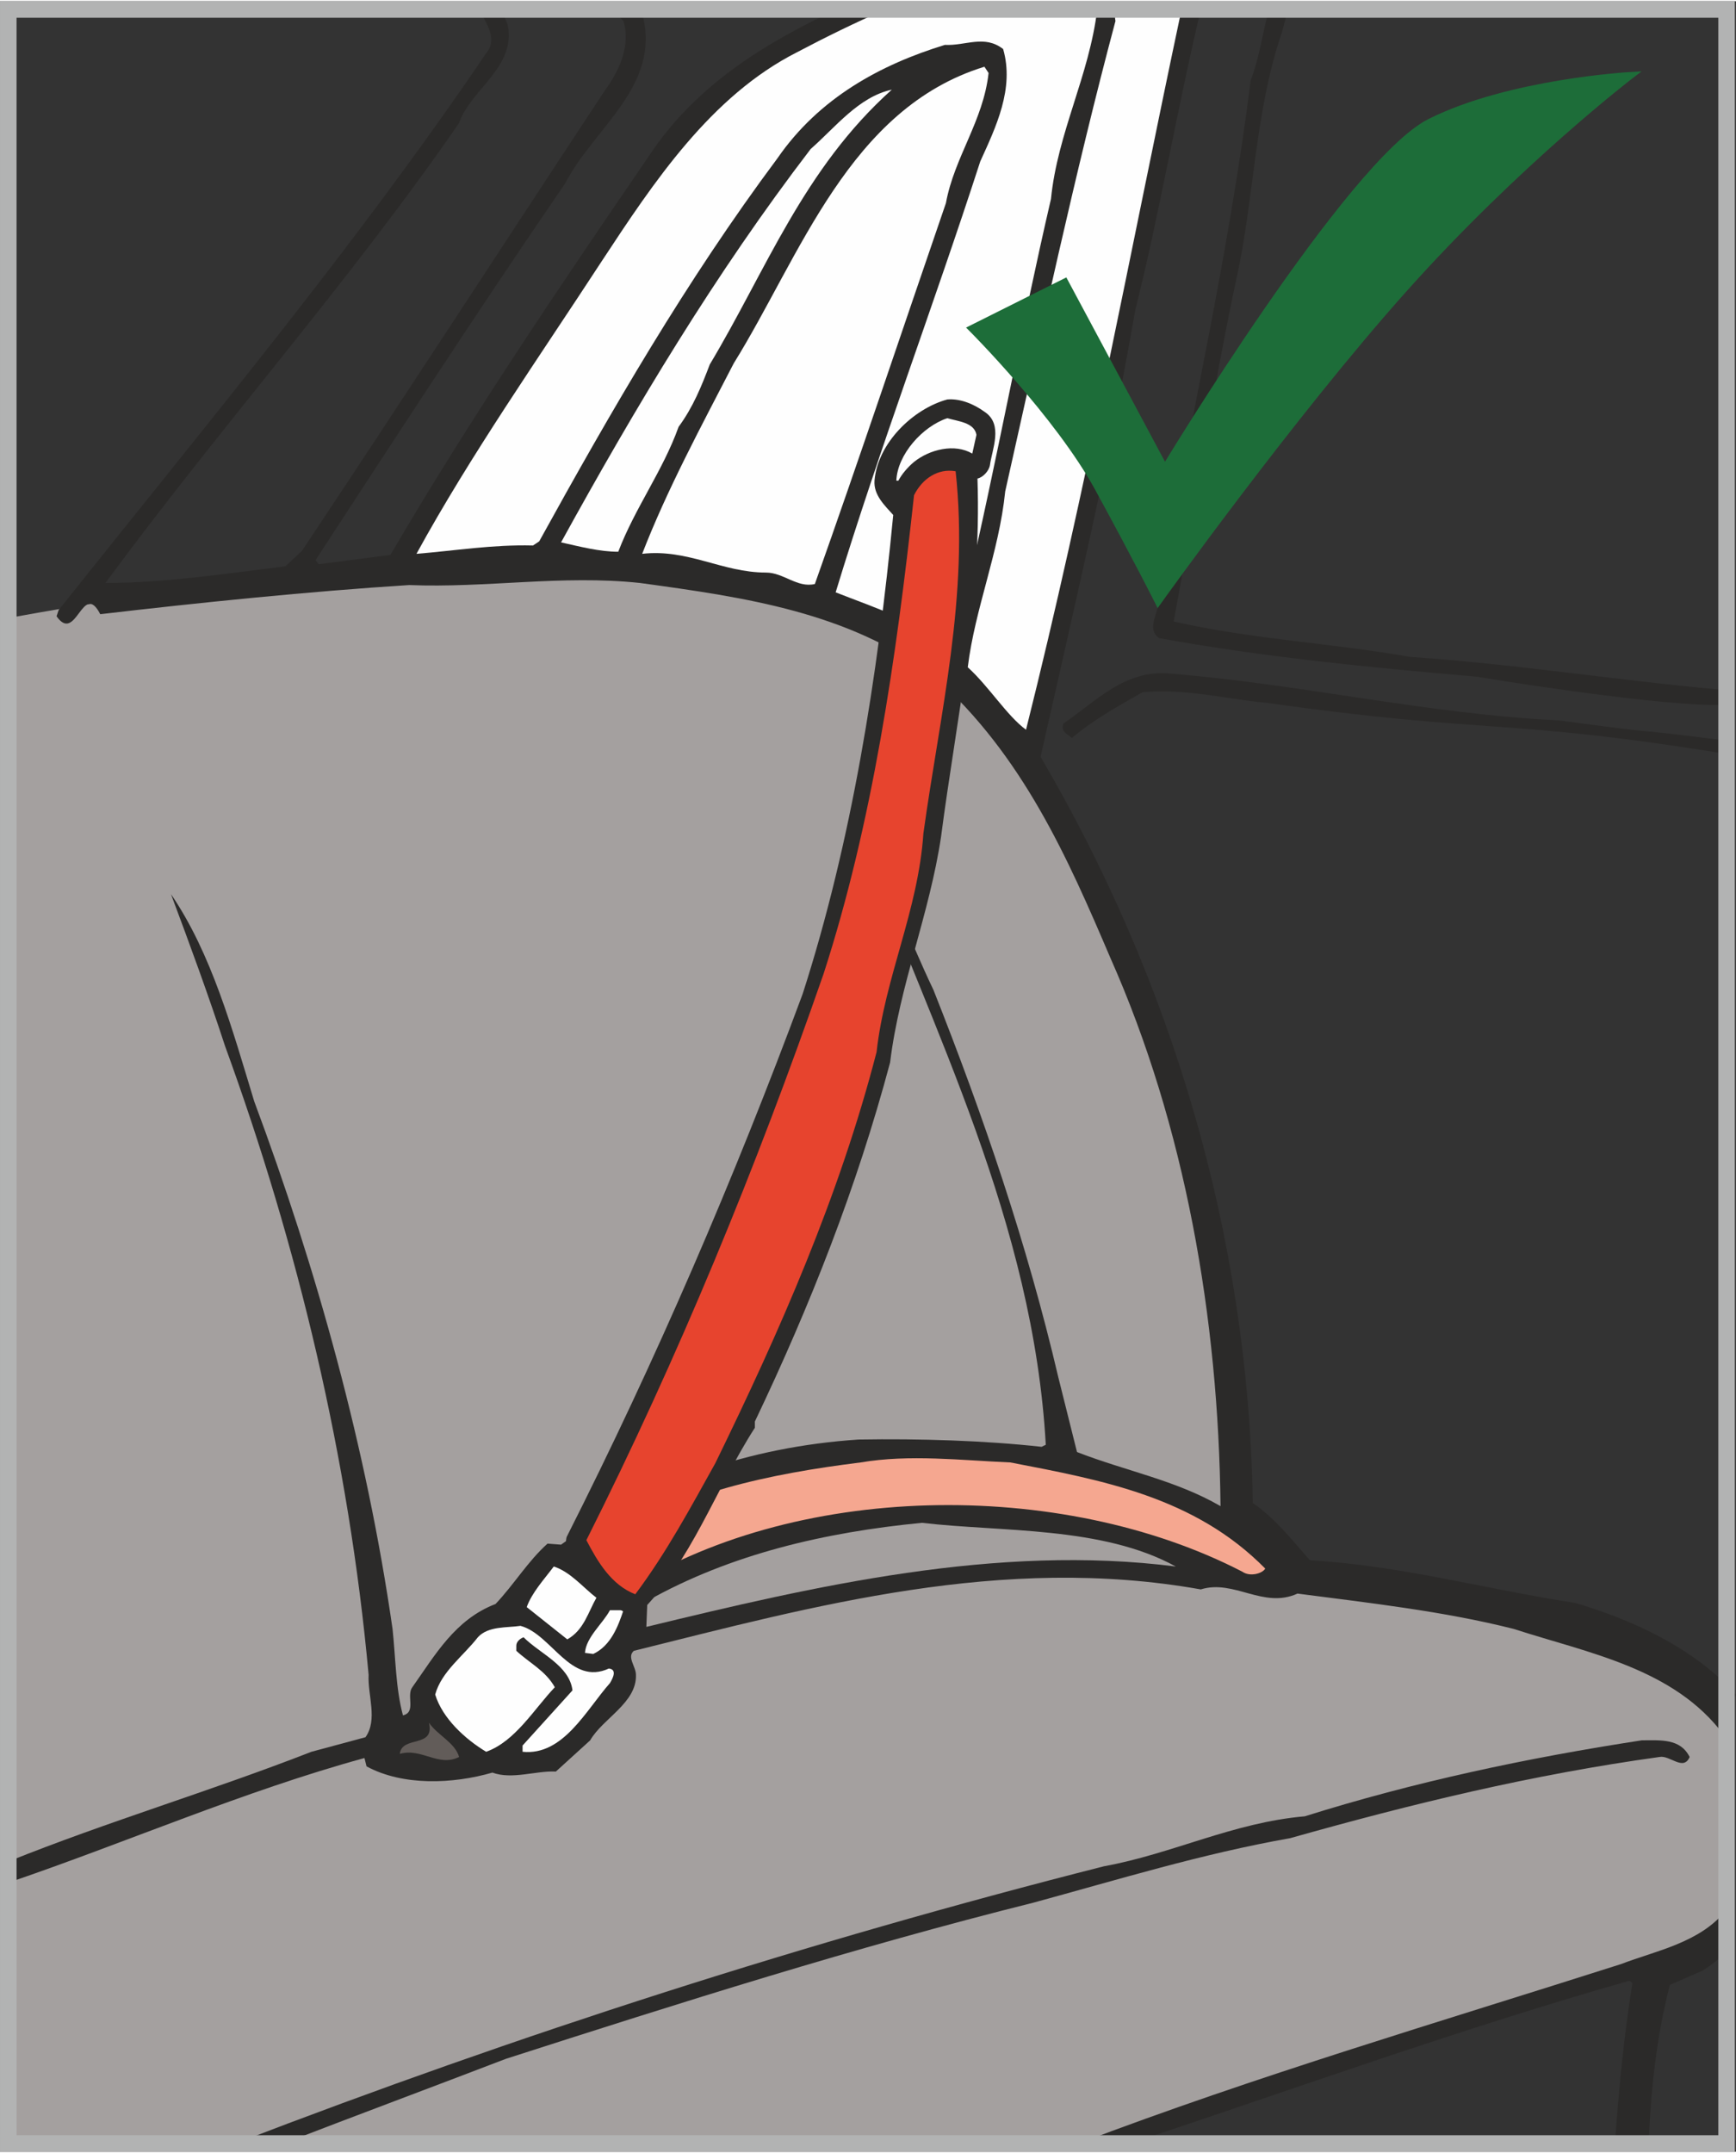
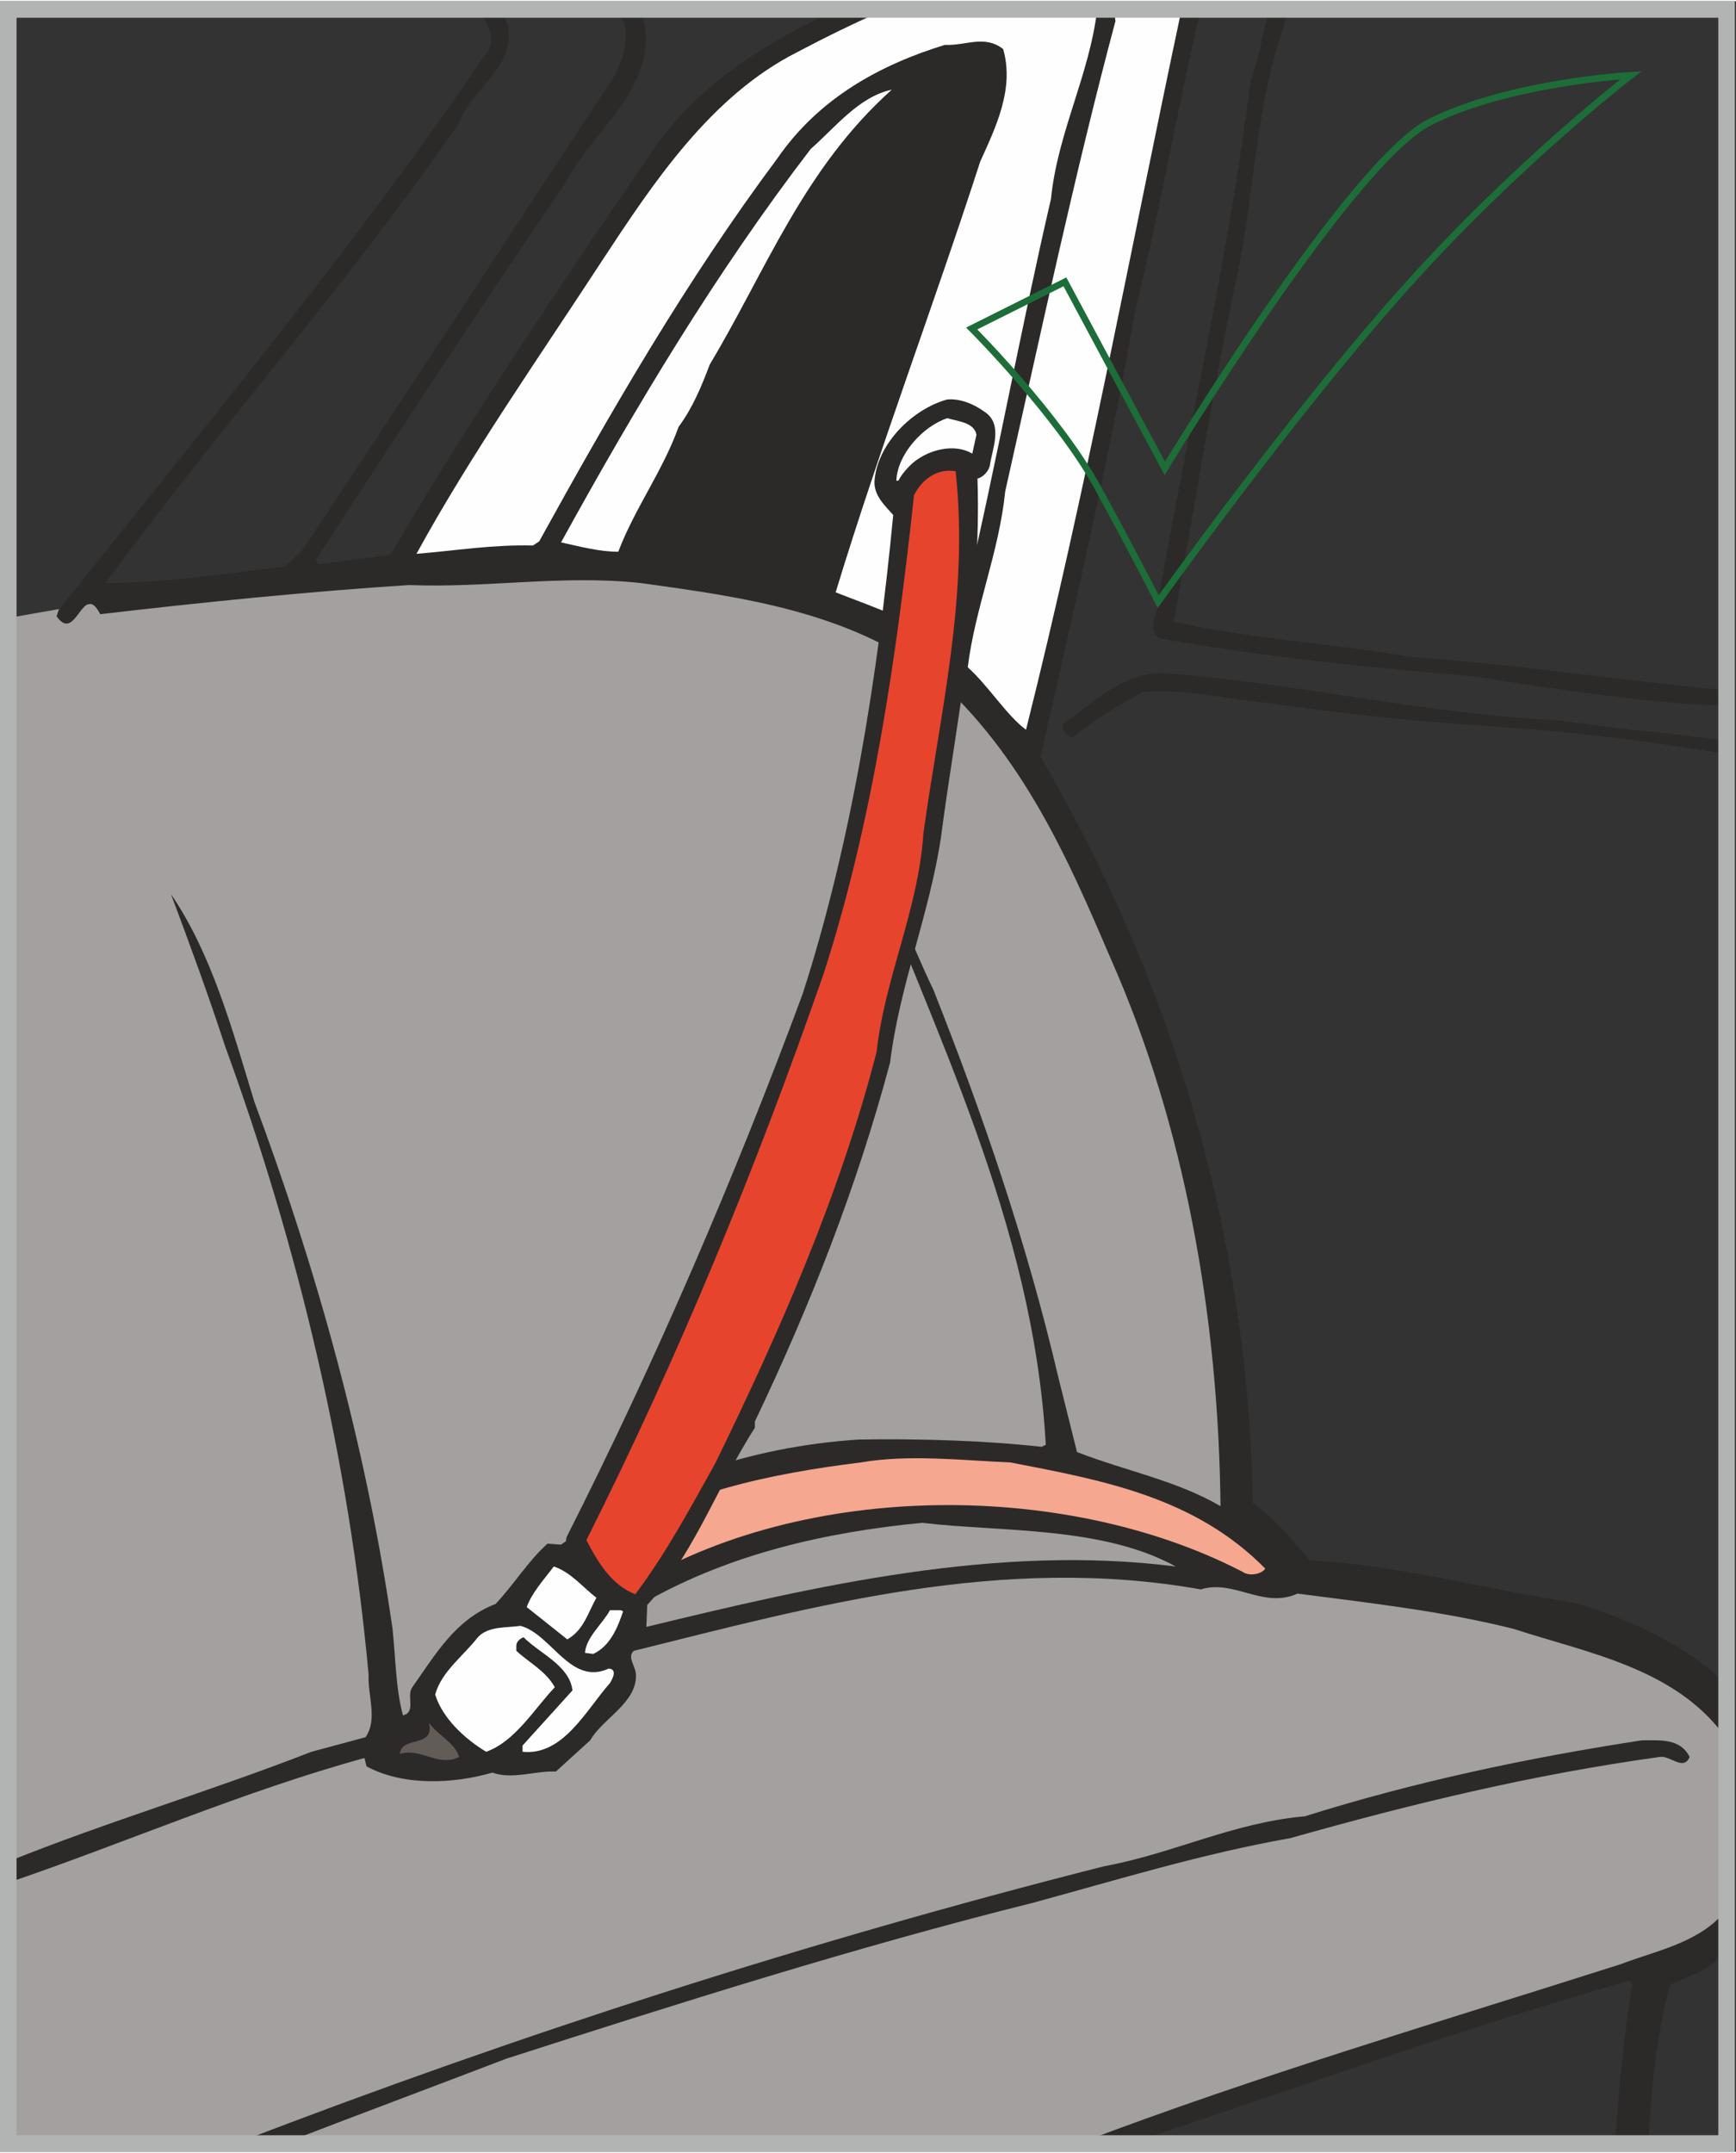
<svg xmlns="http://www.w3.org/2000/svg" xml:space="preserve" width="288px" height="357px" version="1.1" style="shape-rendering:geometricPrecision; text-rendering:geometricPrecision; image-rendering:optimizeQuality; fill-rule:evenodd; clip-rule:evenodd" viewBox="0 0 22942.9 28408.3">
  <rect x="0" y="0" width="22942.9" height="28408.3" fill="#333333" stroke="none" />
  <defs>
    <style type="text/css">
   
    .str1 {stroke:#B2B3B3;stroke-width:218.7;stroke-miterlimit:4}
    .str0 {stroke:#A4A09F;stroke-width:36.6;stroke-miterlimit:3.864}
    .str2 {stroke:#1D6D39;stroke-width:88;stroke-miterlimit:3.864}
    .fil1 {fill:none;fill-rule:nonzero}
    .fil3 {fill:#FEFEFE;fill-rule:nonzero}
    .fil2 {fill:#2B2A29;fill-rule:nonzero}
    .fil4 {fill:#F5A790;fill-rule:nonzero}
    .fil6 {fill:#E7442E;fill-rule:nonzero}
    .fil0 {fill:#A4A09F;fill-rule:nonzero}
    .fil5 {fill:#625C59;fill-rule:nonzero}
    .fil7 {fill:#1D6D39;fill-rule:nonzero}
   
  </style>
  </defs>
  <g id="Слой_x0020_1">
    <path class="fil0" d="M109.4 8166.7c1119.2,-202.3 2202.7,-373.2 2970.9,-439.1 2405.7,-206.1 4089.6,-309.2 4089.6,-309.2l1580.9 103.1 2096.4 446.8 1306.1 549.9 1065.3 1031.2 962.3 1512.2 1512.2 4021.3 618.6 3883.9 34.4 962.3 790.3 859.4c0,0 1168.6,0 2302.8,343.7 1134.1,343.6 1684,378 1958.9,515.5 275,137.5 1443.5,893.8 1443.5,893.8l54.6 92.2c-54.1,117.4 -85.9,253.4 -88,407.2l-6.1 2528.5 -991.5 512.2 -343.6 -34.4c0,0 -5327.1,1684.2 -6152,1959.1 -194.6,65 -450.5,164.3 -762.7,292.6l-14442.9 0 0 -20132.2z" />
    <path class="fil1 str0" d="M109.4 8166.7c1119.2,-202.3 2202.7,-373.2 2970.9,-439.1 2405.7,-206.1 4089.6,-309.2 4089.6,-309.2l1580.9 103.1 2096.4 446.8 1306.1 549.9 1065.3 1031.2 962.3 1512.2 1512.2 4021.3 618.6 3883.9 34.4 962.3 790.3 859.4c0,0 1168.6,0 2302.8,343.7 1134.1,343.6 1684,378 1958.9,515.5 247.4,123.7 1218,748.2 1410.2,872.2m64.7 2914.6l-753.1 578.4 -652.9 34.3c0,0 -5327.1,1684.2 -6152,1959.1 -194.6,65 -450.5,164.3 -762.7,292.6" />
    <path class="fil2" d="M15870.3 109c-315.7,1322.7 -537,2653.8 -867.1,3974.1 -343.6,1979.7 -811.1,3945.7 -1250.9,5898 1732.1,2955.9 2749.5,6324 2804.3,9857.5 302.4,206.2 522.4,495 756.2,756.2 1195.8,68.7 2336.9,384.8 3505.5,563.7 745.2,218.1 1580.4,598.5 2124.6,1212.7 -96.3,144.3 -165.9,360.2 -159.4,534.1 -655.9,-885.4 -1798.3,-1085.6 -2776.5,-1403.2 -920.8,-233.6 -1910.8,-343.6 -2859.3,-467.3 -453.6,206.1 -838.5,-192.6 -1278.3,-55.2 -2625.8,-467.4 -5114,220.1 -7492.3,811.2 -96.1,82.5 27.4,206.3 27.4,316.3 13.8,371 -439.8,577.4 -604.7,866.1l-453.6 412.5c-261.3,-13.8 -577.6,109.9 -838.7,13.7 -522.5,151.2 -1182.2,178.7 -1663.4,-82.4l-27.4 -110.1c-1604,439.8 -3134.9,1111 -4707.3,1646.8l0 -279.4c1320.6,-530.6 2680.8,-932.4 4006.3,-1449.9l714.7 -192.4c164.9,-233.8 27.5,-549.9 41.2,-824.9 -261.2,-2859.8 -934.8,-5664.3 -1897,-8304 -220.1,-673.7 -467.4,-1347.4 -714.9,-2007.3 536.2,783.7 811.1,1787.2 1099.7,2735.9 824.8,2213.5 1484.7,4578.2 1828.5,6970.4 41.2,384.9 41.2,783.7 137.4,1141.2 178.7,-41.3 41.3,-261.2 123.7,-371.3 302.5,-426.2 563.7,-893.7 1099.9,-1099.8 247.2,-261.2 426.1,-563.6 687.2,-797.4l178.7 13.7c1154.8,-838.6 2488.3,-1292.4 3931.6,-1388.7 811.1,-13.7 1677.3,13.9 2419.5,96.3l55.1 -27.4c-165.1,-2928.5 -1484.7,-5458 -2474.6,-8084 398.7,632.5 659.9,1388.7 989.9,2075.9 659.9,1663.6 1237.3,3354.6 1649.7,5114.4l247.5 989.9c632.2,247.5 1305.8,371.3 1897,714.9 -27.5,-2488.3 -467.5,-5018.1 -1457.2,-7245.4 -563.6,-1319.9 -1154.8,-2667 -2323.2,-3711.9 -1141.1,-852.5 -2488.4,-1044.9 -3890.5,-1237.3 -1031.1,-110 -2034.5,68.7 -3051.8,27.4 -1306.1,82.4 -2790.8,233.8 -4082.9,385 -233.8,-453.8 -316.3,398.7 -577.5,27.5l27.6 -82.6c1938.3,-2433.4 3945.4,-4839.4 5650.1,-7355.2 160.8,-187.9 -5.2,-401.9 -90.1,-578.3l279.2 0c41.1,66.9 74.8,140.3 99.6,220.8 96.2,549.9 -495,838.6 -646.2,1278.6 -1429.7,2076 -3189.4,4055.7 -4674.1,6076.8 770,0 1594.8,-123.7 2378.4,-220.1l219.9 -206.1c1347.3,-2021.1 2666.9,-4055.9 4000.4,-6076.9 192.5,-261.2 343.7,-591.1 247.4,-921.1 -55.2,-55.2 -113.5,-105.7 -174.2,-152l406.3 0c6,17.5 11.1,36.1 15.4,55.8 261.2,948.6 -632.4,1498.5 -1017.2,2240.8 -1141.1,1663.8 -2213.3,3313.5 -3299.4,4977l41.2 55 948.5 -123.7c1044.9,-1787.2 2227.2,-3533.3 3423.2,-5279.3 613.7,-925.5 1525.8,-1481.1 2473.4,-1925.6l4813.5 0zm6919.6 25684.6c-85.7,78.5 -179.2,151.4 -280.8,218l-439.9 192.4c-178.6,686.9 -250.7,1387.4 -281.7,2094.9l-444.1 0c48.9,-702.2 115.1,-1399 230.9,-2122.3l-41.2 -27.5c-2230.3,633.5 -4397.3,1419.1 -6598.3,2149.8l-679.8 0c2347.1,-892.3 4770.5,-1605.2 7168,-2369.9 459.3,-176.7 1049.6,-282.7 1390.9,-715.5l-43.1 397.6c1.6,64.2 8.4,124.9 19.1,182.5z" />
    <path class="fil2" d="M17022.9 109c-29.7,99.3 -51.8,202.6 -81.3,303.4 -357.5,1030.9 -371.3,2240.8 -604.9,3272 -316.3,1484.8 -549.9,3024.5 -824.9,4509.5 1017.3,233.6 2117.1,288.7 3120.5,467.4 1416.1,96.2 2777,316.1 4179.2,439.9 -26.9,95.5 74.3,102.2 6.9,191.4 -576.8,41.4 -2393.8,-218 -3306.1,-370.1 -1443.5,-123.8 -2832,-261.2 -4192.8,-508.8 -192.6,-137.4 27.4,-371.2 0,-563.6 398.6,-2268.5 921,-4495.7 1209.6,-6805.5 115.1,-296 156.5,-626.5 241.7,-935.6l252.1 0z" />
    <path class="fil3" d="M15615.3 109c-682.4,3212.1 -1256.8,6332.1 -2055.5,9514.6 -247.5,-178.6 -495,-577.4 -769.9,-824.9 96.2,-783.7 412.4,-1512.2 495,-2323.4 467.3,-2076.1 921,-4207.1 1457.2,-6214.2 -11.5,-49.5 -4,-101 8.2,-152.1l865 0zm-1114.5 0c-105.1,875.2 -523.4,1626.3 -611.2,2503 -398.6,1718.5 -714.8,3464.6 -1113.4,5169.4l-233.8 769.8c-439.9,-371.3 -976,-536.2 -1498.4,-742.5 577.3,-1897 1292.3,-3780.5 1911,-5691.7 206.1,-453.7 453.6,-962.3 302.4,-1484.9 -247.5,-192.4 -495,-41.1 -769.9,-54.8 -852.3,261.1 -1663.3,701.1 -2213.2,1498.5 -1209.7,1622.2 -2199.6,3340.9 -3148.2,5059.5l-82.4 54.8c-536.1,-13.7 -1031.1,68.9 -1539.7,110.1 714.9,-1306.1 1622.1,-2598.4 2447,-3863.3 687.2,-1045 1443.4,-2186 2584.4,-2763.4 379.2,-200.3 769,-391.3 1167.2,-564.5l2798.2 0z" />
-     <path class="fil3" d="M13064.9 948.4c-68.7,632.5 -453.7,1113.8 -563.6,1718.6 -577.3,1677.3 -1141.1,3368.4 -1732.2,5031.8 -233.7,55.1 -412.4,-151.2 -646.1,-151.2 -577.4,0 -1030.9,-316.2 -1635.9,-247.5 329.9,-852.3 783.6,-1690.9 1209.7,-2515.8 879.9,-1416.1 1525.9,-3368.5 3313.2,-3918.4l54.9 82.5z" />
    <path class="fil3" d="M11786.4 1168.4c-1168.5,1044.9 -1663.3,2392.3 -2405.7,3629.6 -110.1,288.7 -220.1,563.7 -412.5,824.8 -206.1,577.4 -577.2,1072.5 -797.3,1649.8 -247.4,0 -508.7,-68.6 -755.9,-123.8 976,-1773.4 2034.5,-3546.9 3299.1,-5196.7 329.9,-288.7 632.4,-687.4 1072.3,-783.7z" />
    <path class="fil2" d="M20598.3 9499.9c1745.9,233.8 474.3,47.9 2220.1,267.8 68.9,41.3 55.2,66.7 0,107.9l0 68.9c-2955.6,-481 -3072.5,-252 -6096.8,-678.4 -481.2,-41.2 -1058.6,-192.4 -1622.2,-137.4 -316.1,178.6 -659.8,371.2 -934.8,605 -54.9,-55.1 -151.2,-82.6 -110,-192.6 426.3,-288.7 811.1,-714.9 1402.3,-659.8 1718.5,137.3 3409.2,536 5141.4,618.6z" />
    <path class="fil4" d="M16721.5 20704.7c-41.1,68.7 -206.1,110 -302.3,41.2 -2392,-1237.3 -5952.4,-1196.1 -8220.7,288.7 -178.9,-82.3 -316.2,-274.9 -495,-371.1 -82.4,-137.4 164.9,-261.1 274.9,-316.3 1003.7,-646.2 2185.9,-893.6 3395.5,-1044.7 646.1,-110 1333.5,-27.6 1979.6,0 1209.8,233.6 2433.3,453.6 3368,1402.2z" />
    <path class="fil0" d="M15539.4 20677.3c-2364.6,-302.5 -4784.1,261.1 -6997.3,797.4l13.7 -343.8c1099.8,-618.6 2350.7,-907.3 3629.3,-1031 1044.8,123.7 2378.2,41.2 3354.3,577.4z" />
    <path class="fil3" d="M7882.3 21089.7c-110.1,192.4 -164.9,426.1 -385,549.9l-536.2 -426.2c68.7,-192.6 233.8,-371.2 357.5,-536.1 219.9,68.6 398.8,288.6 563.7,412.4z" />
    <path class="fil3" d="M8239.7 21254.6c-68.7,206.3 -164.9,467.4 -398.7,577.4l-110 -13.7c13.7,-206.2 233.8,-385 330,-563.7l178.7 0z" />
    <path class="fil3" d="M8047.2 22024.6c110,13.7 54.9,123.7 13.7,192.6 -316.1,357.3 -618.6,962.3 -1154.6,907.2l0 -82.4 659.7 -728.8c-41.2,-329.8 -426.1,-481 -646,-701.1 -41.4,13.8 -96.3,55 -96.3,110l0 68.7c178.6,165.1 385,261.3 508.7,481.2 -274.9,288.8 -522.4,714.9 -907.3,852.4 -274.9,-164.9 -577.4,-439.9 -673.7,-756 82.5,-302.7 371.3,-508.8 563.7,-756.3 137.4,-151.2 384.9,-123.8 563.5,-151.2 412.5,110 659.9,797.4 1168.6,563.7z" />
    <path class="fil5" d="M6067.6 23193.2c-274.9,137.4 -494.9,-123.8 -783.6,-41.2 27.5,-247.6 467.5,-68.9 384.9,-412.5 110.1,164.9 343.8,261.3 398.7,453.7z" />
    <path class="fil2" d="M22330.3 23193.2c-82.5,192.5 -261.1,-27.5 -398.6,0 -1691,233.8 -3271.7,618.6 -4880.1,1072.3 -1168.6,206.1 -2282.1,549.9 -3395.5,852.4 -2364.6,591.3 -4660.4,1319.8 -6969.9,2062.3 -974.9,373.6 -1962,741.2 -2941.1,1118.7l-634.2 0c3736.6,-1437 7558.4,-2667.7 11480,-3662.2 907.1,-165.1 1704.5,-577.5 2653.1,-659.8 1443.4,-453.7 2928.1,-770 4453.9,-1003.8 247.6,0 508.7,-27.5 632.4,220.1z" />
    <path class="fil2" d="M13014.6 5426c247.4,164.9 96.2,495 68.6,701.1 -13.8,82.6 -96.1,164.9 -165,178.7 55.2,1677.4 -274.9,3148.5 -481,4729.6 -151.2,1017.2 -549.9,1965.9 -673.6,2983.3 -439.9,1649.8 -1058.5,3217.1 -1787.3,4743.2l0 82.5c-522.2,811 -838.5,1773.5 -1525.8,2447.1 -275,68.7 -426.2,-233.7 -577.4,-357.5 -96.2,-233.7 -453.5,-357.5 -384.8,-646.1 1182.2,-2337.2 2213.3,-4729.5 3120.4,-7176.6 646.2,-2007.3 990,-4179.5 1196.1,-6324.2 -110,-123.8 -261.2,-261.3 -247.4,-453.7 41.3,-494.9 508.6,-948.6 962.2,-1072.3 165.1,-13.7 343.8,54.8 495,164.9z" />
    <path class="fil3" d="M12904.6 5728.5l-55 247.5c-233.7,-137.5 -563.7,-54.9 -769.8,110 -82.5,68.7 -164.9,164.9 -206.3,247.5l-27.5 0c13.7,-343.8 343.8,-715.1 673.6,-825.1 137.5,41.4 357.5,55.2 385,220.1z" />
    <path class="fil6" d="M12629.6 6209.6c178.6,1649.8 -206,3189.7 -426.1,4784.5 -68.8,1017.3 -508.7,1897.3 -618.7,2887.1 -494.7,1911 -1278.3,3684.5 -2130.8,5430.5 -329.9,591.3 -646,1182.4 -1058.4,1732.3 -316.3,-123.7 -495,-426.1 -646.2,-714.8 1223.6,-2433.4 2240.8,-4908.2 3134.3,-7479.2 646.2,-1993.6 962.3,-4165.6 1196.1,-6324.2 110,-219.8 316.1,-357.4 549.8,-316.2z" />
    <polygon class="fil1 str1" points="109.4,28298.9 22818.4,28298.9 22818.4,109.4 109.4,109.4 " />
-     <path class="fil7" d="M12841.9 4323.5c0,0 1144.1,1144.3 1672.1,2112.4 528,968.1 792,1496.1 792,1496.1 0,0 1760.2,-2464.2 3256.3,-4136.6 1496,-1672.3 2992.3,-2816.5 2992.3,-2816.5 0,0 -1598.8,88.4 -2654.8,616.3 -1056.2,528.1 -3505.6,4576.6 -3505.6,4576.6l-1320.2 -2464.4 -1232.1 616.1z" />
    <path class="fil1 str2" d="M12841.9 4323.5c0,0 1144.1,1144.3 1672.1,2112.4 528,968.1 792,1496.1 792,1496.1 0,0 1760.2,-2464.2 3256.3,-4136.6 1496,-1672.3 2992.3,-2816.5 2992.3,-2816.5 0,0 -1598.8,88.4 -2654.8,616.3 -1056.2,528.1 -3505.6,4576.6 -3505.6,4576.6l-1320.2 -2464.4 -1232.1 616.1z" />
  </g>
</svg>